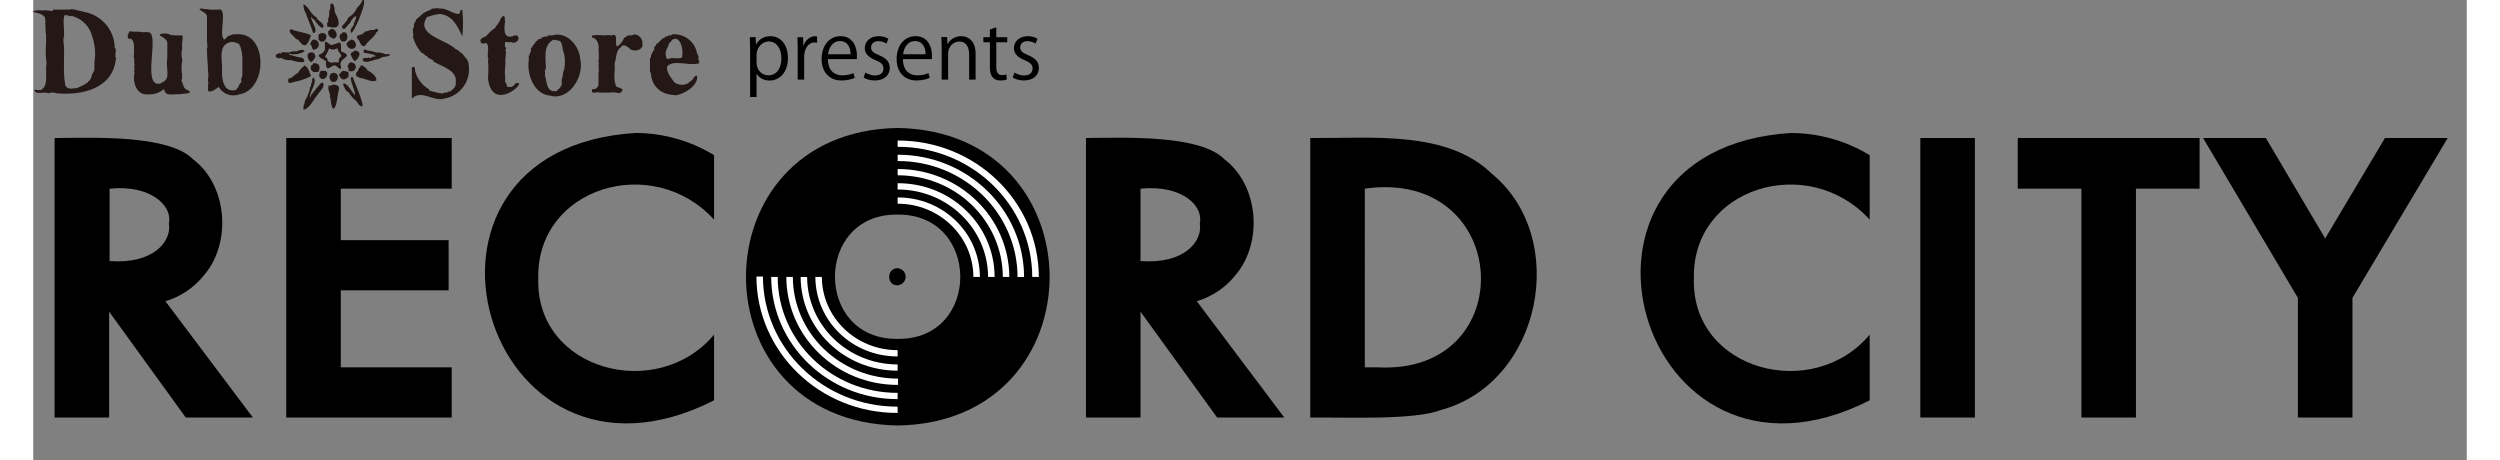
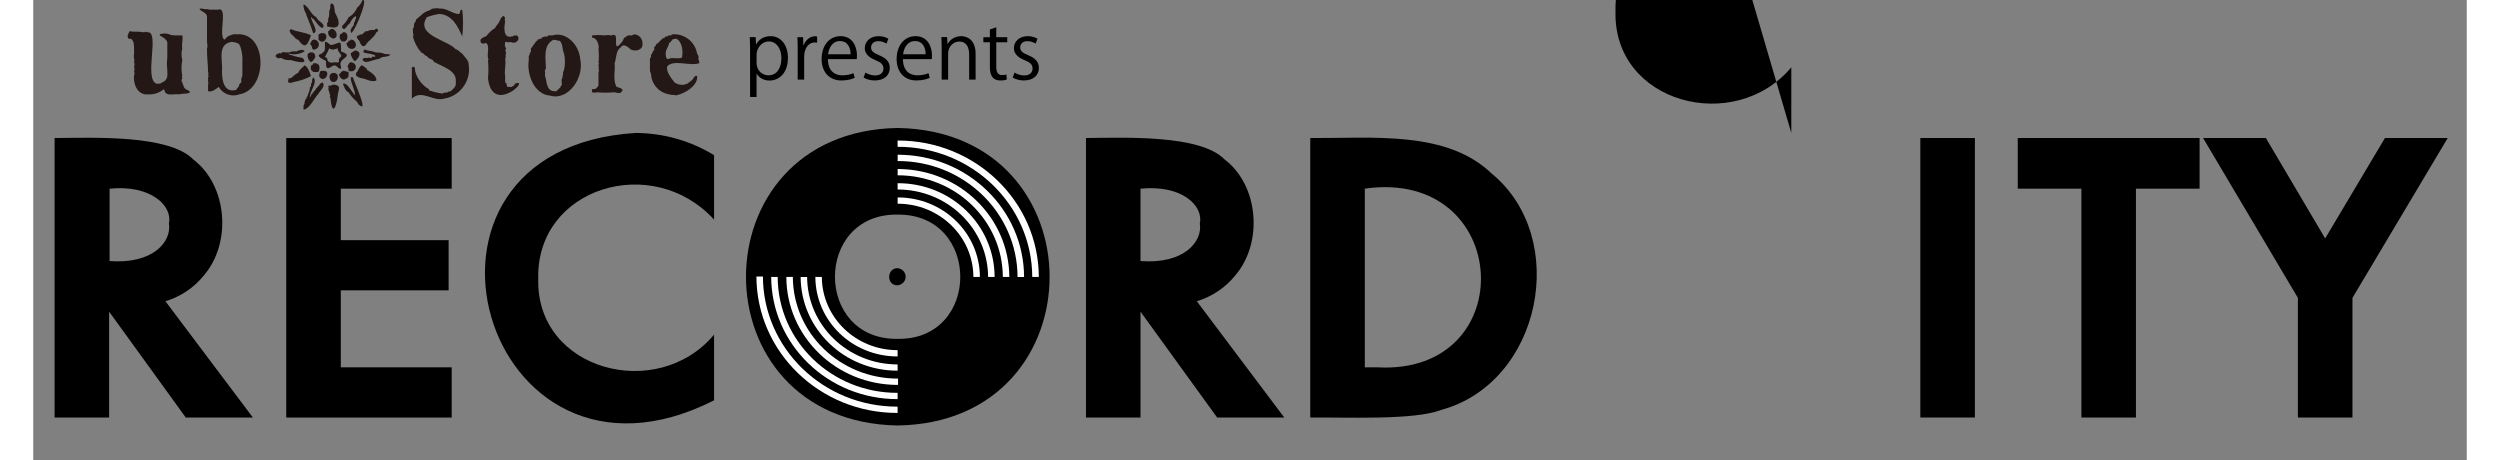
<svg xmlns="http://www.w3.org/2000/svg" width="297.352" height="54.733" viewBox="0 0 249.893 47.254">
  <rect x="0" y="0" width="249.893" height="47.254" fill="#808080" stroke="none" />
  <defs>
    <style>.bg{fill:none;}.bh{fill:#fff;}.bi{fill:#231815;}</style>
  </defs>
  <g id="a" />
  <g id="b">
    <g id="c">
      <path id="d" d="M17.532,28.268c2.845-3.309,2.446-9.199-1.111-11.903-2.487-2.535-10.093-2.225-14.228-2.191v28.702H7.793v-10.873l7.87,10.873h6.892l-8.981-11.942c1.568-.474,2.949-1.403,3.957-2.663m-3.6-5.332c.311,1.846-1.6,4.211-6.091,3.867v-7.43c4.223-.431,6.491,1.761,6.091,3.567" />
      <path id="e" d="M42.654,24.661h-11.072v-5.288h11.388v-5.199H25.98v28.702h16.99v-5.156h-11.388v-7.906h11.072v-5.154Z" />
      <path id="f" d="M61.861,13.653c-26.5,1.634-15.74,39.53,8.05,27.456v-6.742c-5.825,6.961-18.319,3.693-18.052-5.757-.222-9.368,11.741-12.978,18.052-6.058v-6.617c-2.409-1.479-5.198-2.27-8.048-2.282" />
      <path id="g" d="M123.442,28.267c2.845-3.304,2.445-9.199-1.112-11.902-2.489-2.536-10.092-2.235-14.227-2.192v28.703h5.6v-10.873l7.869,10.871h6.892l-8.979-11.941c1.568-.474,2.949-1.404,3.957-2.664m-3.649-5.329c.311,1.846-1.6,4.211-6.091,3.867v-7.43c4.268-.431,6.491,1.761,6.091,3.567" />
      <path id="h" d="M149.809,17.868c-4.624-4.511-12.271-3.653-18.674-3.693v28.7c3.557-.043,10.671,.301,13.428-.777,10.315-2.792,13.249-17.616,5.246-24.237m-11.827,19.858h-1.245V19.371c15.162-2.149,16.184,19.207,1.245,18.347" />
-       <path id="i" d="M180.532,13.653c-26.5,1.633-15.74,39.53,8.048,27.456v-6.742c-5.825,6.961-18.319,3.693-18.052-5.757-.222-9.368,11.742-12.978,18.052-6.058v-6.617c-2.412-1.473-5.199-2.262-8.048-2.278" />
+       <path id="i" d="M180.532,13.653v-6.742c-5.825,6.961-18.319,3.693-18.052-5.757-.222-9.368,11.742-12.978,18.052-6.058v-6.617c-2.412-1.473-5.199-2.262-8.048-2.278" />
      <rect id="j" x="193.782" y="14.172" width="5.602" height="28.702" />
      <path id="k" d="M222.459,14.173h-18.673v5.199h6.536v23.503h5.6V19.372h6.535l.002-5.199Z" />
      <path id="l" d="M238.155,42.875v-12.288l9.782-16.414h-6.444l-6.14,10.31-6.091-10.312h-6.446l9.737,16.416v12.288h5.602Z" />
      <path id="m" d="M88.761,13.141c-20.761,.344-20.761,30.207,0,30.551,20.809-.301,20.809-30.207,0-30.551m0,21.656c-8.581,.129-8.581-12.89,0-12.76,8.581-.089,8.581,12.889,0,12.76" />
      <path id="n" class="bh" d="M88.761,42.403c-7.984,.023-14.476-6.248-14.5-14.008v-0h.667c.028,7.399,6.215,13.378,13.828,13.363l.005,.645Z" />
      <path id="o" class="bh" d="M103.256,28.439h-.669c-.028-7.398-6.214-13.377-13.826-13.363v-.645c7.984-.023,14.476,6.248,14.5,14.008v0" />
      <path id="p" class="bh" d="M88.761,40.985c-7.147,.011-12.954-5.601-12.983-12.546h.667c.019,6.592,5.532,11.92,12.315,11.902h0l.001,.644Z" />
      <path id="q" class="bh" d="M101.744,28.442h-.667c-.017-6.592-5.529-11.922-12.312-11.905h-0v-.648c7.148-.011,12.956,5.604,12.983,12.55" />
      <path id="r" class="bh" d="M88.761,39.525c-6.303-.001-11.415-4.961-11.427-11.086h.667c.025,5.779,4.859,10.448,10.805,10.438v.644l-.045,.004Z" />
      <path id="s" class="bh" d="M100.232,28.439h-.667c-.025-5.777-4.855-10.446-10.8-10.438v-.645c6.31-0,11.435,4.954,11.468,11.087" />
      <path id="t" class="bh" d="M88.761,38.064c-5.481,.008-9.935-4.295-9.959-9.621h.666c.028,4.968,4.181,8.981,9.293,8.98v.641Z" />
      <path id="u" class="bh" d="M98.721,28.439h-.667c-.028-4.968-4.18-8.981-9.292-8.98v-.645c5.475-.023,9.934,4.271,9.959,9.592v.033" />
      <path id="v" class="bh" d="M88.761,36.602c-4.65,.015-8.432-3.637-8.447-8.157v-.007h.666c.017,4.162,3.498,7.526,7.781,7.518v.645Z" />
      <path id="w" class="bh" d="M97.21,28.438h-.667c-.017-4.162-3.497-7.526-7.78-7.519v-.644c4.65-.015,8.432,3.637,8.447,8.157v.007" />
      <path id="x" d="M88.761,27.537c.5,.046,.868,.477,.821,.963-.041,.423-.386,.758-.821,.798-1.156,.044-1.156-1.761,0-1.761" />
      <path id="y" class="bi" d="M31.939,2.975c.22-.111,.33-.44,.551-.551,.11-.223,.33-.66,.66-.77,.017,.155-.022,.311-.11,.44,0,0,0,.223-.11,.223v.112c0,.111,0,.223-.11,.223v.111h-.11c0,.112,0,.223-.11,.223v.112c-.11,1.43,1.982-3.411,1.211-3.082-.118,.297-.307,.562-.55,.77-.171,.421-.482,.771-.881,.99-.156,.337-.381,.637-.661,.881v.223c.11,0,.11,.112,.22,.112" />
      <path id="a`" class="bi" d="M30.287,2.755h.11c1.212,.334,1.1-.551,.661-1.321-.22-.335,0-.99-.441-1.1,.001,.061-.049,.111-.11,.112h0v.222c.017,.155-.022,.311-.11,.44v.223c0,.112,0,.441-.11,.551v.223c0,.112,0,.223-.11,.223v.223c0,.111,0,.223,.11,.223" />
      <path id="aa" class="bi" d="M27.973,1.319c.221,.66,.551,1.322,.771,2.092,.661-.112-.22-1.211-.22-1.651q.11,0,.11,.111c.331,.112,.661,.99,1.1,.99,.33-.44-.551-.66-.661-1.1-.551-.223-.771-1.1-1.322-1.321v.111c.007,.271,.083,.537,.22,.771" />
      <path id="ab" class="bi" d="M44.714,6.607c0-.44-.441-.77-.661-1.1-.22-.112-.44-.441-.661-.441-.881-.99-4.185-1.43-2.973-3.3,.426-.163,.869-.276,1.321-.335,1.322,.112,1.873,1.321,2.313,2.312,.11-.913,.11-1.835,0-2.748-.22,0-.11,.112-.22,.112v.111c0,.223-.11,.112-.11,.223-.661,0-1.322-.66-1.983-.55-.22-.112-.55,0-.771,0-.061,.001-.11,.05-.11,.111-.11,0-.22,0-.22,.112h-.11q-.11,0-.22,.111c-.331,.112-.661,.551-.992,.77-.027,.166-.104,.32-.22,.441v.221c0,.111,0,.223-.11,.223v.334c0,.223,.11,.441,0,.551,.158,.613,.46,1.179,.881,1.651,.22,0,.331,.335,.551,.335,.11,.223,.44,.334,.661,.44v.112c.881,.55,2.423,.88,2.312,2.091v.223c0,.335-.33,.551-.55,.771-.121-.015-.243,.026-.331,.111-.11,0-.44,0-.44,.112-.488-.059-.968-.171-1.432-.335v-.111c-.717-.411-1.235-1.097-1.432-1.9,0-.223,0-.551-.33-.334v3.2c.991-.99,2.2,.335,3.3,0,1.659-.264,2.794-1.819,2.54-3.48,0-.014-.005-.028-.007-.042" />
-       <path id="ac" class="bi" d="M8.481,5.177c0-.112,0-.223-.11-.223-.009-1.859-1.359-3.439-3.194-3.739-.221-.111-.661-.111-.877-.228-.221,0-.331-.111-.551,0h-1.656c-.11,.113-.22,.224-.33,.113-.331,0-.661-.113-.882,0-.22-.113-.55,0-.77,0-.331,.111,.22,.223,.33,.223,.33,.111,.881,.334,.771,.66,0,.111,.11,.333,0,.439,.11,.223,0,.881,.11,1.1v.885c-.055,.549-.055,1.102,0,1.651v.112c0,.111,.11,.334,0,.552v.765c0,.552,.11,1.432-.551,1.762H.331c-.059-.06-.155-.062-.215-.003l-.003,.003H.113c.11,.55,1.1,.111,1.431,.334,.283-.11,.598-.11,.881,0,2.533,.223,5.727-.44,6.058-3.522,0,0,.11-.111,0-.111-.11-.223,0-.55,0-.771m-2.2,1.211v.44c.032,.276-.047,.553-.22,.771-.019,.117-.056,.229-.11,.334,0,.112-.221,.441-.331,.441v.111h-.11c-.157,.151-.345,.266-.551,.336-.11,.111-.33,.111-.44,.223-.441,0-.881,.222-1.212-.223-.33-1.541,0-3.193-.22-4.734,.22-.771-.11-1.762,.11-2.532,.11,0,.441,0,.551,.111,.11,0,.22-.111,.33,0,.977,.299,1.727,1.087,1.978,2.077,.291,.849,.367,1.757,.22,2.642" />
      <path id="ad" class="bi" d="M21.146,9.687c2.973-.44,2.973-6.494-.331-6.163-.11,0-.11-.112-.11,0-.155-.016-.312,.023-.441,.111-.33,0-.44,.335-.66,.441-.551-.551,.22-2.641-.331-3.082-.11,0-.22-.111-.22,0h-.991c-.11-.111-.551,0-.661-.111h-.33c.11,.334,.66,.334,.771,.77v2.64c0,.112,.11,.551,0,.66v.223c0,.771,.11,1.541,.11,2.2,0,.112,.11,.223,0,.223,0,.112,.11,.335,0,.335v.44c0,.111,.11,.223,0,.223v.77c.44,.112,.771-.223,1.1-.44,.418,.731,1.301,1.056,2.093,.77m-.441-.44c-1.1,.223-1.322-.99-1.322-1.871,.111-1.1-.55-2.862,.992-3.082,.272,.008,.537,.085,.771,.223q0,.112,.11,.223c.181,.531,.255,1.092,.22,1.652v1.197c.016,.155-.023,.311-.11,.44v.44c-.11,0-.11,.112-.22,.223,0,.223-.221,.335-.331,.551l-.11,.004Z" />
      <path id="ae" class="bi" d="M49.67,3.636h0c-.11,0-.441,0-.441,.111h-.11c-.881,.223-.771-.99-.66-1.54,0-.112-.111-.223,0-.335,0-.111-.111-.111-.111-.223h-.11l-.22,.223c-.117,.331-.305,.631-.551,.881v.111h-.11v.112h-.11c-.284,.228-.542,.487-.771,.77-.217,.043-.413,.162-.551,.335v.106c0,.335,.331,.335,.551,.223,.441,.223,.11,1.1,.22,1.541,0,0,.111,.223,0,.223,.056,.622,.056,1.249,0,1.871,.441,3.852,4.516-.111,2.754,.551,0,.223-.221,.223-.331,.334h-.44c0-.111-.11-.223-.11-.44h-.11v-.672c-.111-.551,.11-1.211,0-1.761,.11-.112,0-.551,.11-.661-.109-.126-.109-.314,0-.44-.221-.223-.11-.44-.11-.66,.22,0,.44,.112,.55,0,.551,.335,1.1-.334,.661-.66" />
      <path id="af" class="bi" d="M30.837,3.962c.551-.111,.33-.881-.11-.99h-.11c-.11,0-.221,.223-.331,.223v.223c0,.334,.441,.551,.551,.551" />
      <path id="ag" class="bi" d="M33.811,3.526c-.11,0-.33,0-.33,.111h-.111c-.33,.112,0,.441,.111,.551,.11,.335,.33,.771,.66,.441,.221-.441,.881-.771,1.1-1.322,.33-.111,.11-.44-.11-.334,0,.111-.111,.111-.221,.111h-.11c-.155-.016-.311,.024-.44,.112-.11,0-.331,0-.331,.111-.11,.112-.22,.112-.22,.223" />
      <path id="ah" class="bi" d="M26.652,3.635c.11,.111,.33,.44,.551,.44,.771,1.1,.991,.441,1.321-.44-.55-.334-1.431-.334-2.092-.66,0,.061-.049,.11-.11,.111,.011,.227,.135,.434,.33,.551" />
      <path id="ai" class="bi" d="M31.5,3.966l.11,.223c.771,.44,.881-.99,.22-.881,0,0-.22,.223-.33,.223v.112c-.11,.111,0,.223,0,.334" />
      <path id="aj" class="bi" d="M29.516,3.415c-.059,.061-.136,.1-.22,.111v.551c.661,.771,1.321-.881,.22-.66" />
      <path id="ak" class="bi" d="M68.173,7.818c-.22-.111-.11,0-.331,.112-.11,.334-.44,.44-.66,.66-.116,.019-.227,.057-.331,.111-.346,.045-.697-.034-.991-.223-.33-.44-.881-1.1-.771-1.651,.661-.77,2.313,0,3.3-.334,.016-.155-.023-.311-.11-.441,.11-.111,0-.44-.11-.551-.199-1.171-1.231-2.017-2.419-1.981-.11,0-.22,0-.22,.112h-.11c-.122-.016-.243,.025-.331,.111h-.11q-.11,0-.11,.112c-.441,.111-.551,.55-.881,.66,0,.111-.11,.223-.22,.334v.338h-.111c-.027,.166-.104,.319-.22,.44v.112c0,.111,0,.223-.11,.223v1.305c0,.112,.11,.223,.11,.335,.052,1.052,.832,1.924,1.872,2.092,.111,0,.111,.111,.111,0,.11,.111,.44,0,.55,.111,1.1-.223,2.313-1.1,2.2-1.981m-3.191-1.987c-.081-.297-.041-.613,.11-.881,.103-.172,.177-.359,.22-.555,.111,0,.221-.223,.331-.335s.22,0,.33-.111c.661,.223,.771,1.321,.661,1.871,0,.334-1.211,0-1.322,.223h-.22q-.11-.112-.11-.223" />
      <path id="al" class="bi" d="M62.556,4.512c.05-.492-.308-.932-.8-.985-.026-.001-.053-.001-.079,0,0,.111-.11,0-.22,.111h-.331c-.22,0-.22,.223-.44,.223-.127,.353-.357,.661-.661,.881h-.11c-.22-.333,.22-1.43-.551-1.1-.22,0-.33-.112-.551,0,0,0-.11-.112-.11,0-.439-.054-.882-.054-1.321,0v.224c.55,0,.771,.88,.661,1.21,.055,.439,.055,.882,0,1.321,0,0,.11,.223,0,.223v.111c0,.112,.11,.112,0,.223,0,.113,.11,.336,0,.441v1.304c0,.223-.221,.334-.331,.441h-.112c-.33,0-.22,.111-.22,.333,.11,0,.33,.112,.44,0,.623,.056,1.25,.056,1.873,0,0,0,.11,.112,.11,0,.11,.112,.55,.112,.55,0,.441-.333-.11-.44-.44-.549-.441-.66-.11-1.763-.22-2.423,.22-.55,.11-1.32,.66-1.651,.221-.44,.771,0,.992,.223,.66,.334,1.321-.112,1.211-.551" />
      <path id="am" class="bi" d="M56.168,6.058c-.11-1.431-1.432-2.862-2.863-2.422h-.441c.001,.061-.049,.111-.11,.112h-.11c-.22,0-.331,.111-.441,.111v.112h-.11c-.11,0-.22,.111-.33,.111v.112c-.22,0-.22,.334-.441,.44,0,.112-.11,.223-.22,.335v.218c0,.112,0,.223-.11,.223,.016,.123-.024,.246-.11,.335v.442c-.221,1.431,.55,3.522,2.2,3.633,1.873,.551,3.525-1.871,3.084-3.743m-1.762,1.63c-.11,0,0,.334-.11,.334,0,.112-.11,.223,0,.335-.11,.111,.11,.334-.11,.44,0,.223-.331,.335-.441,.551h-.22c-.881,0-.771-1.1-.991-1.651,.11-.223-.11-.44,.11-.66,0-.99-.331-2.422,.771-2.971,.33,0,.44,.111,.661,.111,.33,.335,.22,.881,.44,1.321,.11,.545,.11,1.107,0,1.652-.1,.165-.139,.359-.11,.55" />
      <path id="an" class="bi" d="M15.859,9.25c-.441-.111-.441-.551-.551-.77-.109-.127-.109-.314,0-.441,0-.111-.11-.223,0-.223-.11-.545-.11-1.106,0-1.651-.11-.396-.11-.815,0-1.211-.11-.44,.11-.881,0-1.321h-.881c-.11,0-.11-.112-.22,0l-.22-.112c-.321-.11-.67-.11-.991,0v.112c.33,.223,.881,.44,.77,.99v1.325c-.055,.401-.055,.809,0,1.21,0,.441,.111,.881-.33,1.211-.11,0-.33,.223-.44,.223h-.331c-1.321-.44,.331-5.283-.881-5.283h-.11s-.11-.112-.11,0c0,0-.11-.112-.11,0h-.221c-.44-.112-.881,0-1.321-.112-.441,.66-.11,.881,.11,.77,.33,.223,.33,.661,.33,1.1v.551c-.11,.111,.11,.66,0,.66,0,.111,.11,.44,0,.55,0,.112,.11,.335,0,.441,0,.111,.11,.334,0,.44-.11,.881,.331,2.092,1.432,1.982,.601,.038,1.194-.16,1.652-.551,.11,.881,.991,.44,1.542,.551,.22-.112,1.652,0,.881-.441" />
      <path id="ao" class="bi" d="M33.04,4.296c-.088-.157-.262-.246-.441-.223,0,.112-.11,.112-.22,.112-.007,.119-.101,.214-.22,.222,.11,.991,1.322,.661,.881-.111" />
      <path id="ap" class="bi" d="M28.965,5.063c.267-.081,.42-.362,.342-.63-.068-.246-.31-.401-.562-.36-.221,.111-.221,.334-.331,.44,.136,.106,.217,.267,.221,.439,.11,.111,.11,.222,.33,.111" />
      <path id="aq" class="bi" d="M31.608,7.048v-.223c-.44-.88,1.542-.99,0-1.541,0-1.321,0-.88-.991-.66-.22,0-.33-.334-.661-.334v.66c0,.334-.11,.334-.33,.551-.771,.223,.11,.551,.44,.77v.441c.111,.66,.551,0,.881,0,.221,0,.441,.44,.661,.334m-.22-.99v.223c0,.223-.22,.111-.441,.111-.44,.112-.77,0-.77-.44-.084-.012-.161-.051-.221-.111,.169-.282,.316-.577,.441-.881,.33,.223,.55,.111,.881,0-.11,.44,.771,.77,.11,.99,.11,0,.11,.111,0,.111" />
      <path id="ar" class="bi" d="M36.674,5.617c-.22-.111-.441,0-.661-.111-.246-.091-.509-.129-.771-.112,0,0-.11-.111-.11,0-.33-.223-.771-.111-1.1-.334,0,.061-.049,.11-.11,.111v.223c.33,.112,.991,.112,1.211,.334,0,.223-.33,0-.33,.112s-.11,.111-.221,.111-.11-.111-.22,0h-.22c-.121-.014-.242,.027-.33,.112,.11,.66,1.211,0,1.652,0l.22-.112c.22-.223,1.1,0,.991-.55l-.001,.216Z" />
      <path id="as" class="bi" d="M26.432,6.164c.33,.111,1.982,.551,1.211-.223-.185-.026-.369-.064-.55-.111-.11,0-.331-.112-.441-.112-.11-.111-.33,0-.44-.223,.558,.161,1.157,.08,1.652-.223,0-.111-.331-.223-.441-.111h-.11q-.11,0-.22,.111h-.22c-.111,0-.441,0-.551,.112h-.331c-.22,0-.44-.112-.55,.111-.11,0-.22-.111-.22,0q-.221,0-.331,.223c0,.223,.331,.335,.551,.223,.294,.189,.645,.268,.991,.223" />
      <path id="at" class="bi" d="M32.71,5.397h0c-.11,0-.11,.223-.11,.223,.11,.223,.22,.551,.44,.66,.441-.334,.771-.99,0-1.1-.11,.111-.22,.111-.33,.223" />
      <path id="au" class="bi" d="M28.414,5.398c-.11,0-.11,.111-.22,.111-.083,.334,.048,.684,.33,.881,.203-.13,.358-.323,.441-.55,0-.335-.221-.551-.551-.441" />
      <path id="av" class="bi" d="M32.379,7.263c.771,.334,1.1-.77,.22-.881-.22,.112-.22,.223-.33,.441,.11,.111,.11,.223,.11,.44" />
      <path id="aw" class="bi" d="M28.635,7.269c.11,.223,.441,.111,.661,.111,.22-.44,.11-.99-.551-.88-.007,.119-.101,.215-.22,.223,0,.111-.11,.44,.11,.55" />
      <path id="ax" class="bi" d="M26.983,8.373c.536-.118,1.054-.305,1.542-.557-.11-.335-.331-.99-.661-1.1-.22,.222-.551,.44-.661,.771-.33,.111-.55,.439-.771,.549h-.22v.112c-.22,.66,.551,.223,.771,.223" />
      <path id="ay" class="bi" d="M33.811,8.039c.441,.111,.991,.44,1.432,.223,0-.551-.661-.881-.991-1.1v-.112c-.221-.111-.331-.334-.551-.334-.11,0-.11,.223-.22,.223-.011,.085-.05,.163-.111,.223,0,.111-.11,.223-.22,.334v.112c-.11,.223,.441,.44,.661,.44" />
      <path id="b`" class="bi" d="M31.608,8.038c.059,.061,.136,.1,.22,.111,.11,.112,.221-.111,.441-.111v-.111h.11v-.549c-.22,0-.33-.112-.551-.112-.059,.061-.136,.1-.22,.112-.007,.119-.101,.214-.22,.223,.027,.166,.104,.319,.22,.44" />
      <path id="ba" class="bi" d="M29.406,7.927c.551,.661,1.211-.66,.441-.66h-.221c-.119,.009-.213,.105-.22,.224v.111c-.11,.112,0,.223,0,.335" />
      <path id="bb" class="bi" d="M30.617,8.363c.661,.334,.991-.881,.22-.881-.44,0-.55,.551-.22,.881" />
      <path id="bc" class="bi" d="M29.736,8.479c-.33,0-.33,.334-.551,.44q0,.112-.11,.112c0,.111-.22,.334-.33,.44,0,.112-.22,.223-.22,.335s-.111,.111-.111,.223c-.11-.551,.881-1.651,.331-2.092-.011,.084-.05,.163-.11,.223v.112c.016,.122-.025,.245-.11,.334v.112c0,.111,0,.223-.111,.223-.006,.271-.082,.536-.22,.77,0,.111,0,.223-.11,.223,0,.111,0,.223-.11,.223,0,.111-.11,.223-.11,.334,.016,.123-.024,.246-.11,.335v.44c.66-.111,1.1-1.21,1.541-1.651,0-.111,.771-.77,.441-1.1" />
      <path id="bd" class="bi" d="M33.37,10.68c1.211,1.211-.441-2.311-.551-2.752h-.219c0,.66,.441,1.211,.441,1.871-.331-.334-.771-1.321-1.212-1.211v.112c.11,.223,.22,.66,.551,.77,.233,.379,.531,.714,.881,.99,0,.112,.11,.112,.11,.223" />
      <path id="be" class="bi" d="M30.507,10.02c.22,2.092,.661,.881,.771-.334,.11-.551,.33-.881-.33-.991h-.221c0,.112-.11,0-.22,.112h-.22c0,.111,.11,.223,0,.334,.11,.223,.11,.441,.22,.66-.061,.057-.065,.153-.009,.215l.009,.008" />
      <rect id="bf" class="bg" y=".557" width="297.352" height="54.176" />
      <g>
        <path d="M74.236,4.553c.304-.536,.808-.839,1.487-.839,1.031,0,1.775,.887,1.775,2.223,0,1.599-.936,2.334-1.895,2.334-.576,0-1.055-.264-1.311-.695h-.016v2.383h-.664V5.217c0-.567-.016-1.007-.032-1.407h.6l.04,.744h.016Zm.04,1.887c0,.847,.631,1.295,1.223,1.295,.855,0,1.327-.735,1.327-1.775,0-.903-.456-1.703-1.303-1.703-.744,0-1.247,.72-1.247,1.352v.832Z" />
        <path d="M80.492,4.377c-.072-.008-.144-.016-.24-.016-.72,0-1.087,.711-1.087,1.447v2.367h-.664v-3.054c0-.464-.008-.888-.032-1.303h.584l.032,.839h.024c.192-.543,.648-.936,1.184-.936,.072,0,.128,.016,.2,.024v.632Z" />
        <path d="M84.355,7.991c-.248,.12-.704,.272-1.368,.272-1.271,0-2.031-.896-2.031-2.199,0-1.367,.768-2.351,1.943-2.351,1.343,0,1.687,1.231,1.687,1.991,0,.152-.008,.264-.016,.368h-2.967c.008,1.208,.696,1.663,1.479,1.663,.543,0,.872-.112,1.144-.224l.128,.479Zm-.424-2.415c.008-.592-.24-1.359-1.096-1.359-.799,0-1.151,.76-1.215,1.359h2.311Z" />
        <path d="M87.619,4.481c-.16-.104-.456-.256-.847-.256-.48,0-.736,.296-.736,.647,0,.376,.248,.552,.808,.791,.704,.288,1.111,.656,1.111,1.312,0,.775-.592,1.287-1.543,1.287-.432,0-.848-.12-1.144-.296l.184-.512c.232,.136,.607,.296,.983,.296,.584,0,.872-.312,.872-.704,0-.408-.232-.631-.808-.863-.736-.296-1.111-.704-1.111-1.231,0-.68,.543-1.239,1.423-1.239,.416,0,.768,.12,.999,.264l-.192,.504Z" />
        <path d="M92.059,7.991c-.248,.12-.704,.272-1.368,.272-1.271,0-2.031-.896-2.031-2.199,0-1.367,.768-2.351,1.943-2.351,1.343,0,1.687,1.231,1.687,1.991,0,.152-.008,.264-.016,.368h-2.967c.008,1.208,.696,1.663,1.479,1.663,.543,0,.872-.112,1.144-.224l.128,.479Zm-.424-2.415c.008-.592-.24-1.359-1.096-1.359-.799,0-1.151,.76-1.215,1.359h2.311Z" />
        <path d="M96.77,8.175h-.664v-2.575c0-.711-.256-1.335-1.015-1.335-.568,0-1.144,.479-1.144,1.239v2.67h-.664v-3.238c0-.448-.016-.775-.032-1.127h.592l.04,.712h.016c.216-.424,.719-.808,1.399-.808,.544,0,1.471,.328,1.471,1.807v2.654Z" />
        <path d="M98.236,3.026l.656-.224v1.016h1.127v.52h-1.127v2.519c0,.552,.168,.855,.592,.855,.2,0,.335-.024,.447-.064l.04,.512c-.144,.064-.368,.104-.647,.104-1.056,0-1.087-.959-1.087-1.423v-2.502h-.671v-.52h.671v-.792Z" />
        <path d="M102.931,4.481c-.16-.104-.456-.256-.847-.256-.48,0-.736,.296-.736,.647,0,.376,.248,.552,.808,.791,.704,.288,1.111,.656,1.111,1.312,0,.775-.592,1.287-1.543,1.287-.432,0-.848-.12-1.144-.296l.184-.512c.232,.136,.607,.296,.983,.296,.584,0,.872-.312,.872-.704,0-.408-.232-.631-.808-.863-.736-.296-1.111-.704-1.111-1.231,0-.68,.543-1.239,1.423-1.239,.416,0,.768,.12,.999,.264l-.192,.504Z" />
      </g>
    </g>
  </g>
</svg>